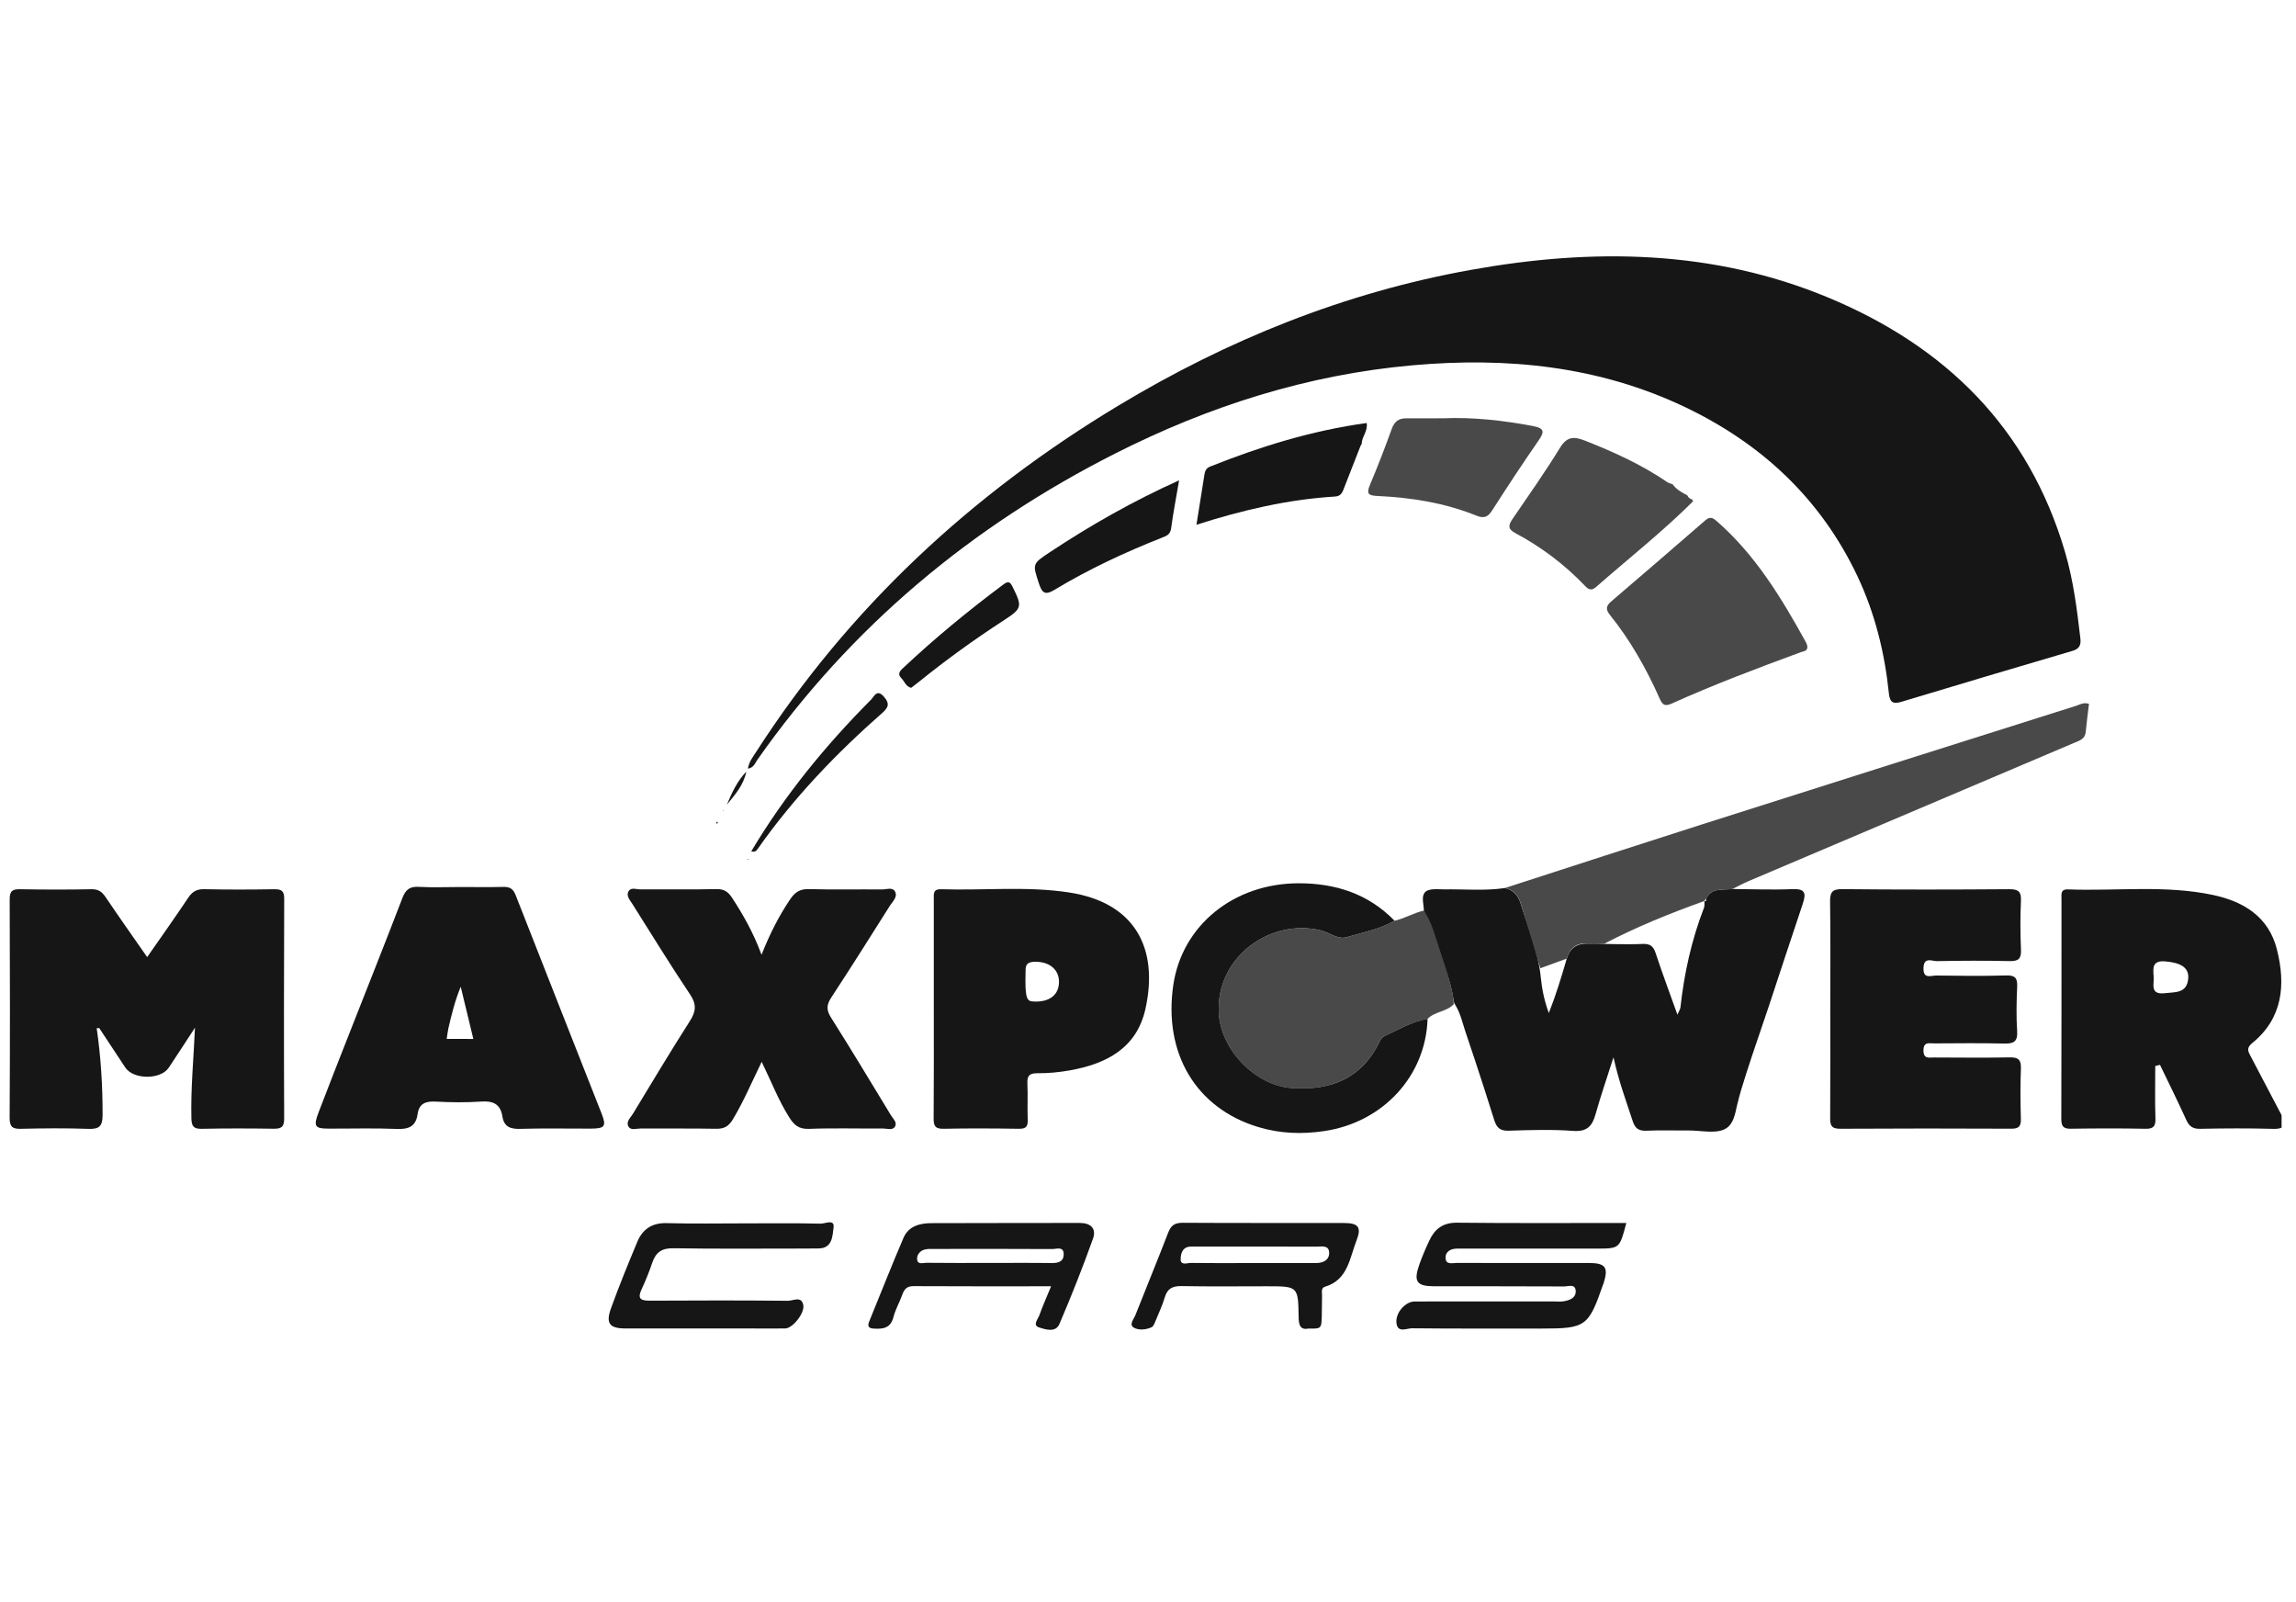
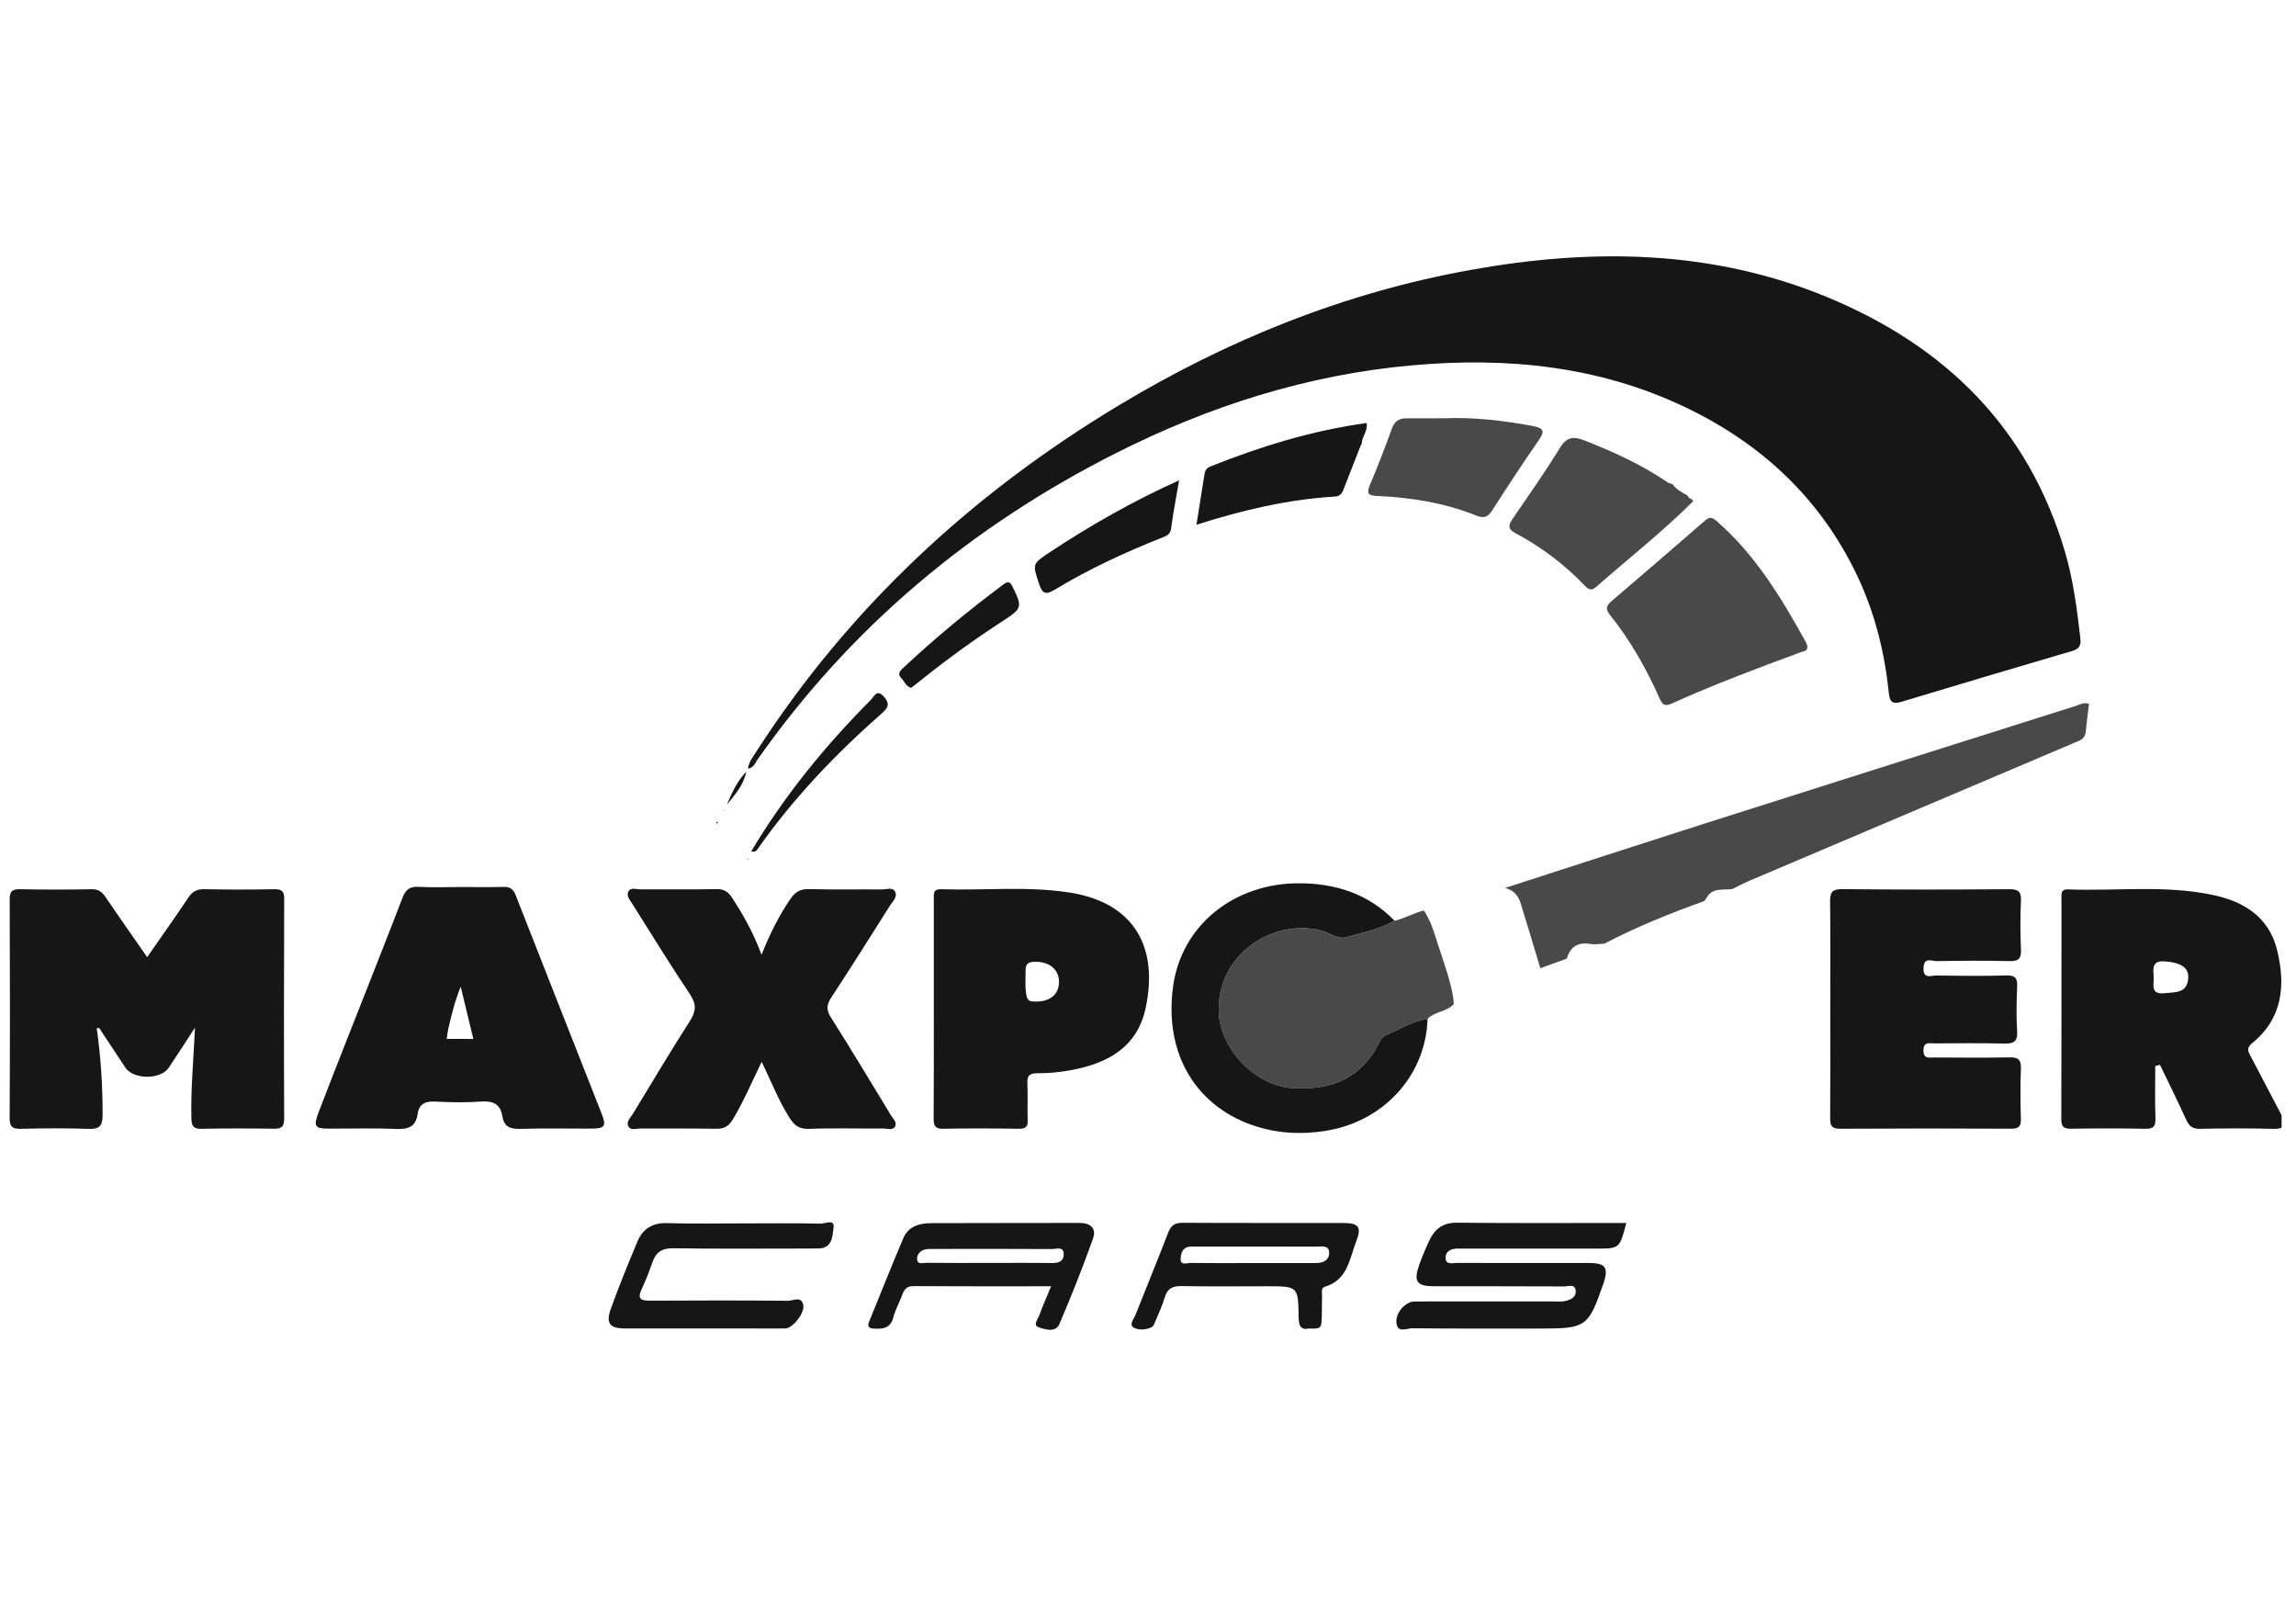
<svg xmlns="http://www.w3.org/2000/svg" width="86" height="60" viewBox="0 0 86 60" fill="none">
  <g clip-path="url(#clip0_2749_5712)">
    <path d="M28.014 28.786C28.052 28.531 28.198 28.351 28.319 28.163C31.802 22.75 36.392 18.506 41.867 15.204C45.979 12.724 50.368 10.955 55.098 10.106C59.641 9.29 64.147 9.343 68.478 11.143C72.847 12.96 75.982 16.007 77.353 20.686C77.661 21.739 77.798 22.82 77.923 23.906C77.952 24.155 77.893 24.297 77.624 24.376C75.49 25.001 73.36 25.638 71.231 26.279C70.936 26.368 70.789 26.336 70.751 25.969C70.595 24.445 70.231 22.973 69.576 21.584C68.201 18.676 65.985 16.618 63.132 15.253C59.893 13.705 56.456 13.366 52.919 13.679C48.982 14.027 45.285 15.206 41.778 16.98C36.391 19.704 31.864 23.474 28.367 28.455C28.283 28.574 28.24 28.748 28.014 28.786Z" fill="#161616" />
-     <path d="M53.329 34.248C53.357 34.253 53.315 33.872 53.31 33.846C53.292 33.707 53.273 33.552 53.362 33.431C53.493 33.25 53.895 33.309 54.08 33.306C54.845 33.293 55.61 33.369 56.37 33.256C56.674 33.326 56.862 33.527 56.952 33.817C57.23 34.717 57.621 35.656 57.711 36.593C57.755 37.049 57.853 37.51 58.014 37.936C58.274 37.283 58.489 36.578 58.685 35.9C58.794 35.519 59.05 35.334 59.438 35.337C60.132 35.343 60.832 35.38 61.525 35.35C61.8 35.338 61.927 35.427 62.014 35.692C62.261 36.441 62.538 37.179 62.83 37.999C62.893 37.852 62.937 37.79 62.944 37.725C63.084 36.446 63.36 35.199 63.825 33.997C63.855 33.921 63.837 33.826 63.841 33.74L63.83 33.748C63.931 33.77 63.901 33.693 63.907 33.642C64.128 33.227 64.535 33.338 64.886 33.292C65.633 33.297 66.382 33.329 67.128 33.297C67.604 33.277 67.664 33.432 67.524 33.85C67.095 35.129 66.673 36.41 66.251 37.691C65.973 38.532 65.673 39.368 65.405 40.213C65.281 40.605 65.154 41 65.062 41.402C64.992 41.705 64.938 42.087 64.645 42.262C64.289 42.477 63.714 42.331 63.235 42.335C62.719 42.341 62.203 42.318 61.688 42.344C61.393 42.358 61.25 42.276 61.154 41.981C60.913 41.24 60.637 40.511 60.436 39.595C60.179 40.401 59.95 41.06 59.763 41.731C59.636 42.183 59.435 42.39 58.917 42.351C58.121 42.292 57.316 42.318 56.517 42.344C56.188 42.354 56.058 42.238 55.963 41.928C55.733 41.188 55.493 40.451 55.251 39.716C55.131 39.352 55.01 38.989 54.887 38.627C54.776 38.297 54.706 37.956 54.521 37.653C54.501 37.62 54.48 37.587 54.467 37.551C54.455 37.52 54.451 37.487 54.445 37.452C54.377 36.996 54.244 36.559 54.08 36.13C53.989 35.89 53.881 35.654 53.801 35.41C53.715 35.15 53.606 34.91 53.541 34.646C53.521 34.567 53.478 34.526 53.434 34.457C53.391 34.388 53.41 34.26 53.329 34.248Z" fill="#161616" />
    <path d="M5.512 35.843C6.054 35.064 6.563 34.351 7.048 33.623C7.203 33.389 7.37 33.293 7.655 33.299C8.528 33.319 9.4 33.316 10.274 33.301C10.548 33.297 10.647 33.37 10.645 33.659C10.635 36.404 10.632 39.15 10.644 41.895C10.645 42.224 10.515 42.275 10.233 42.27C9.342 42.256 8.451 42.255 7.561 42.273C7.26 42.279 7.176 42.19 7.169 41.881C7.142 40.754 7.254 39.636 7.303 38.485C6.976 38.986 6.653 39.489 6.32 39.985C6.015 40.441 4.994 40.434 4.693 39.978C4.37 39.487 4.046 38.996 3.721 38.506C3.715 38.498 3.687 38.505 3.622 38.505C3.778 39.583 3.845 40.665 3.843 41.752C3.843 42.191 3.708 42.289 3.303 42.275C2.466 42.245 1.629 42.253 0.792 42.273C0.477 42.28 0.36 42.212 0.361 41.862C0.376 39.135 0.376 36.408 0.363 33.681C0.361 33.359 0.471 33.297 0.759 33.301C1.65 33.317 2.542 33.319 3.431 33.301C3.681 33.297 3.816 33.393 3.949 33.587C4.448 34.325 4.963 35.055 5.512 35.843Z" fill="#161616" />
    <path d="M80.728 39.921C80.728 40.576 80.713 41.229 80.735 41.883C80.745 42.186 80.657 42.278 80.352 42.272C79.425 42.252 78.498 42.256 77.573 42.27C77.294 42.275 77.209 42.19 77.209 41.906C77.219 39.16 77.215 36.415 77.216 33.669C77.216 33.494 77.171 33.296 77.461 33.307C79.272 33.376 81.097 33.134 82.896 33.517C84.048 33.763 84.978 34.339 85.284 35.551C85.618 36.869 85.511 38.132 84.356 39.066C84.132 39.249 84.207 39.377 84.3 39.553C84.682 40.281 85.062 41.011 85.447 41.738C85.636 42.095 85.626 42.288 85.134 42.275C84.226 42.249 83.316 42.255 82.408 42.273C82.131 42.279 82 42.179 81.89 41.939C81.574 41.246 81.236 40.564 80.906 39.878C80.845 39.891 80.787 39.905 80.728 39.921ZM80.668 36.575C80.691 36.858 80.519 37.26 81.089 37.194C81.481 37.149 81.915 37.204 81.963 36.647C81.999 36.236 81.685 36.049 81.097 36.003C80.603 35.964 80.647 36.259 80.668 36.575Z" fill="#161616" />
    <path d="M17.244 33.218C17.779 33.218 18.312 33.228 18.847 33.214C19.092 33.207 19.22 33.28 19.316 33.526C20.381 36.252 21.462 38.972 22.531 41.696C22.724 42.187 22.658 42.265 22.108 42.266C21.235 42.268 20.362 42.249 19.491 42.275C19.119 42.286 18.879 42.203 18.817 41.804C18.744 41.347 18.47 41.221 18.027 41.252C17.459 41.292 16.887 41.285 16.319 41.254C15.942 41.233 15.698 41.325 15.641 41.726C15.574 42.19 15.302 42.295 14.864 42.278C14.011 42.242 13.156 42.269 12.3 42.266C11.79 42.265 11.733 42.181 11.935 41.651C12.31 40.666 12.698 39.687 13.083 38.706C13.748 37.013 14.423 35.322 15.075 33.623C15.198 33.304 15.359 33.191 15.697 33.212C16.21 33.241 16.728 33.218 17.244 33.218ZM17.73 38.908C17.565 38.223 17.411 37.589 17.257 36.952C17.04 37.478 16.916 37.991 16.796 38.505C16.769 38.623 16.758 38.743 16.731 38.907C16.912 38.907 17.069 38.907 17.224 38.907C17.382 38.908 17.539 38.908 17.73 38.908Z" fill="#161616" />
    <path d="M28.53 39.764C28.155 40.534 27.852 41.251 27.452 41.917C27.292 42.183 27.121 42.278 26.819 42.272C25.875 42.253 24.931 42.269 23.987 42.262C23.836 42.261 23.632 42.344 23.542 42.19C23.436 42.009 23.617 41.858 23.706 41.712C24.41 40.55 25.108 39.385 25.838 38.241C26.067 37.882 26.1 37.617 25.849 37.243C25.103 36.13 24.403 34.986 23.687 33.853C23.593 33.704 23.439 33.543 23.549 33.368C23.643 33.22 23.844 33.309 23.995 33.307C24.939 33.3 25.883 33.318 26.827 33.296C27.115 33.289 27.269 33.388 27.423 33.625C27.832 34.255 28.209 34.902 28.524 35.755C28.841 34.956 29.177 34.303 29.588 33.69C29.779 33.404 29.966 33.286 30.312 33.296C31.219 33.323 32.129 33.3 33.037 33.309C33.203 33.31 33.429 33.211 33.525 33.389C33.632 33.589 33.437 33.754 33.335 33.915C32.609 35.062 31.887 36.214 31.141 37.349C30.961 37.623 30.942 37.816 31.125 38.104C31.889 39.312 32.625 40.539 33.368 41.761C33.449 41.894 33.615 42.031 33.523 42.189C33.434 42.343 33.231 42.261 33.078 42.262C32.153 42.268 31.225 42.24 30.301 42.275C29.917 42.289 29.74 42.13 29.554 41.831C29.156 41.198 28.889 40.501 28.53 39.764Z" fill="#161616" />
    <path d="M68.556 37.77C68.556 36.443 68.568 35.116 68.549 33.789C68.543 33.435 68.603 33.293 69.003 33.297C71.086 33.319 73.169 33.316 75.254 33.3C75.602 33.297 75.715 33.388 75.697 33.745C75.669 34.355 75.673 34.965 75.699 35.574C75.713 35.916 75.592 35.999 75.27 35.992C74.361 35.972 73.453 35.976 72.545 35.993C72.364 35.996 72.06 35.822 72.047 36.252C72.033 36.68 72.329 36.532 72.519 36.533C73.392 36.545 74.264 36.555 75.137 36.53C75.469 36.52 75.572 36.618 75.556 36.948C75.531 37.503 75.519 38.061 75.555 38.616C75.581 39.019 75.416 39.088 75.066 39.08C74.193 39.058 73.32 39.071 72.448 39.074C72.267 39.075 72.048 39.001 72.046 39.335C72.044 39.666 72.257 39.602 72.442 39.602C73.386 39.605 74.33 39.617 75.274 39.598C75.6 39.591 75.709 39.687 75.696 40.02C75.672 40.646 75.676 41.275 75.695 41.903C75.703 42.187 75.61 42.271 75.332 42.269C73.195 42.259 71.059 42.258 68.921 42.271C68.593 42.272 68.549 42.139 68.552 41.857C68.562 40.496 68.555 39.133 68.556 37.77Z" fill="#161616" />
    <path d="M34.977 37.769C34.977 36.408 34.978 35.045 34.977 33.684C34.977 33.484 34.938 33.291 35.255 33.301C36.853 33.353 38.46 33.178 40.05 33.423C42.516 33.803 43.404 35.513 42.906 37.774C42.58 39.256 41.438 39.839 40.077 40.084C39.676 40.156 39.264 40.195 38.857 40.192C38.541 40.189 38.469 40.301 38.483 40.593C38.504 41.04 38.476 41.489 38.494 41.936C38.504 42.193 38.425 42.275 38.165 42.272C37.222 42.257 36.278 42.252 35.336 42.272C35.001 42.279 34.968 42.13 34.971 41.855C34.982 40.494 34.977 39.131 34.977 37.769ZM38.409 36.722C38.407 36.909 38.412 37.096 38.444 37.267C38.49 37.501 38.597 37.509 38.819 37.508C39.351 37.502 39.665 37.229 39.666 36.77C39.668 36.312 39.311 36.01 38.767 36.017C38.55 36.02 38.414 36.082 38.416 36.307C38.416 36.44 38.41 36.58 38.409 36.722Z" fill="#161616" />
    <path d="M60.092 35.34C59.919 35.346 59.742 35.379 59.576 35.351C59.114 35.275 58.819 35.443 58.687 35.898C58.356 36.019 58.026 36.138 57.695 36.259C57.45 35.445 57.207 34.629 56.955 33.816C56.865 33.527 56.678 33.325 56.373 33.254C58.841 32.457 61.307 31.652 63.776 30.865C68.435 29.381 73.097 27.906 77.758 26.434C77.902 26.388 78.046 26.29 78.246 26.359C78.204 26.707 78.157 27.057 78.124 27.409C78.099 27.681 77.886 27.737 77.691 27.819C73.628 29.542 69.566 31.267 65.505 32.993C65.295 33.082 65.094 33.193 64.889 33.293C64.537 33.339 64.13 33.227 63.908 33.644C63.882 33.679 63.856 33.714 63.831 33.75L63.842 33.741C62.562 34.199 61.301 34.709 60.092 35.34Z" fill="#494949" />
    <path d="M53.336 34.1C53.561 34.446 53.688 34.822 53.761 35.06C54.033 35.938 54.434 36.952 54.453 37.606C54.185 37.896 53.742 37.872 53.471 38.158C52.888 38.251 52.389 38.558 51.862 38.798C51.79 38.831 51.72 38.912 51.684 38.986C51.01 40.401 49.838 40.853 48.366 40.747C47.003 40.648 45.711 39.292 45.65 37.923C45.556 35.809 47.607 34.383 49.48 34.847C49.805 34.928 50.111 35.196 50.439 35.099C51.044 34.918 51.674 34.803 52.233 34.482C52.595 34.403 52.975 34.178 53.336 34.1Z" fill="#494949" />
    <path d="M52.235 34.481C51.677 34.803 51.045 34.917 50.441 35.097C50.113 35.195 49.805 34.926 49.481 34.846C47.609 34.382 45.557 35.808 45.651 37.922C45.712 39.291 47.004 40.646 48.368 40.745C49.839 40.853 51.011 40.399 51.686 38.985C51.721 38.91 51.79 38.83 51.864 38.797C52.39 38.558 52.889 38.249 53.472 38.156C53.403 40.3 51.801 42.029 49.607 42.357C48.764 42.483 47.937 42.452 47.126 42.206C44.797 41.502 43.574 39.447 43.947 36.892C44.275 34.653 46.217 33.072 48.664 33.078C50.027 33.081 51.254 33.471 52.235 34.481Z" fill="#161616" />
    <path d="M60.916 45.799C60.665 46.756 60.665 46.757 59.819 46.759C58.181 46.76 56.541 46.759 54.903 46.759C54.796 46.759 54.689 46.759 54.582 46.759C54.335 46.759 54.131 46.873 54.146 47.122C54.16 47.378 54.416 47.294 54.578 47.296C56.216 47.3 57.856 47.296 59.494 47.297C60.142 47.297 60.256 47.457 60.062 48.067C60.056 48.084 60.046 48.1 60.041 48.116C59.5 49.678 59.392 49.754 57.752 49.753C56.13 49.752 54.509 49.76 52.889 49.743C52.69 49.742 52.339 49.938 52.305 49.53C52.272 49.148 52.65 48.743 52.979 48.74C53.657 48.736 54.332 48.739 55.01 48.739C56.079 48.739 57.147 48.739 58.217 48.739C58.341 48.739 58.469 48.752 58.59 48.729C58.808 48.689 59.039 48.598 59.02 48.337C58.998 48.063 58.741 48.178 58.589 48.176C56.968 48.167 55.346 48.172 53.725 48.17C53.06 48.169 52.936 47.992 53.165 47.35C53.272 47.047 53.4 46.75 53.537 46.458C53.742 46.019 54.05 45.783 54.579 45.789C56.677 45.812 58.777 45.799 60.916 45.799Z" fill="#161616" />
    <path d="M63.422 18.768C62.275 19.912 61.001 20.913 59.786 21.98C59.631 22.117 59.518 22.097 59.383 21.955C58.614 21.149 57.737 20.485 56.758 19.964C56.47 19.81 56.495 19.667 56.655 19.433C57.261 18.549 57.877 17.673 58.437 16.761C58.698 16.336 58.968 16.345 59.363 16.5C60.441 16.924 61.49 17.4 62.453 18.057C62.51 18.096 62.583 18.108 62.648 18.134L62.647 18.133C62.789 18.327 62.989 18.442 63.196 18.547L63.201 18.551C63.237 18.637 63.301 18.684 63.391 18.703C63.384 18.732 63.394 18.755 63.422 18.768Z" fill="#494949" />
    <path d="M39.37 48.17C37.6 48.17 35.909 48.175 34.218 48.165C33.972 48.163 33.873 48.274 33.799 48.481C33.696 48.766 33.539 49.036 33.464 49.328C33.355 49.749 33.07 49.773 32.728 49.755C32.52 49.743 32.488 49.657 32.561 49.479C32.989 48.436 33.399 47.386 33.844 46.351C34.03 45.921 34.449 45.808 34.872 45.806C36.725 45.796 38.578 45.805 40.431 45.798C40.853 45.796 41.078 46.003 40.938 46.392C40.552 47.47 40.131 48.535 39.681 49.585C39.539 49.915 39.154 49.788 38.915 49.709C38.668 49.628 38.878 49.401 38.931 49.253C39.05 48.919 39.196 48.594 39.37 48.17ZM37.038 47.296C37.82 47.296 38.601 47.289 39.381 47.3C39.622 47.303 39.83 47.26 39.842 46.991C39.856 46.657 39.572 46.777 39.408 46.776C37.935 46.767 36.461 46.77 34.988 46.772C34.864 46.772 34.734 46.764 34.618 46.799C34.455 46.849 34.338 46.994 34.352 47.159C34.37 47.375 34.571 47.29 34.694 47.291C35.475 47.3 36.257 47.296 37.038 47.296Z" fill="#161616" />
    <path d="M27.906 45.814C28.849 45.814 29.794 45.801 30.736 45.825C30.9 45.829 31.271 45.638 31.222 45.974C31.181 46.262 31.191 46.744 30.671 46.753C30.492 46.756 30.314 46.757 30.136 46.757C28.497 46.757 26.859 46.773 25.221 46.746C24.787 46.739 24.565 46.898 24.432 47.286C24.317 47.623 24.184 47.958 24.033 48.281C23.869 48.63 23.99 48.71 24.334 48.709C26.06 48.699 27.789 48.697 29.515 48.713C29.705 48.715 30.016 48.526 30.087 48.864C30.153 49.173 29.689 49.743 29.417 49.749C29.008 49.757 28.599 49.75 28.188 49.75C26.604 49.75 25.018 49.753 23.434 49.75C22.831 49.749 22.68 49.563 22.886 48.993C23.191 48.153 23.528 47.323 23.874 46.499C24.073 46.028 24.426 45.792 24.965 45.805C25.946 45.832 26.926 45.815 27.906 45.814Z" fill="#161616" />
    <path d="M49.021 49.753C48.699 49.816 48.646 49.624 48.642 49.318C48.626 48.17 48.616 48.17 47.461 48.17C46.393 48.17 45.323 48.183 44.255 48.163C43.919 48.157 43.726 48.255 43.628 48.585C43.541 48.876 43.413 49.154 43.296 49.436C43.254 49.533 43.213 49.668 43.135 49.704C42.921 49.802 42.648 49.825 42.464 49.716C42.278 49.606 42.47 49.398 42.529 49.248C42.935 48.216 43.36 47.192 43.758 46.157C43.865 45.877 44.014 45.791 44.308 45.792C46.32 45.805 48.334 45.796 50.346 45.801C50.877 45.802 51.007 45.956 50.81 46.456C50.551 47.115 50.49 47.929 49.633 48.185C49.473 48.232 49.521 48.39 49.519 48.508C49.51 48.776 49.519 49.046 49.509 49.315C49.493 49.756 49.483 49.762 49.021 49.753ZM46.852 47.3C47.672 47.3 48.492 47.303 49.312 47.299C49.57 47.297 49.798 47.181 49.785 46.902C49.772 46.621 49.503 46.685 49.319 46.685C47.822 46.681 46.326 46.682 44.829 46.682C44.757 46.682 44.686 46.685 44.615 46.684C44.29 46.681 44.223 46.95 44.223 47.162C44.223 47.401 44.471 47.294 44.608 47.296C45.355 47.307 46.103 47.301 46.852 47.3Z" fill="#161616" />
    <path d="M51.006 16.616C50.99 16.646 50.973 16.678 50.957 16.708C50.756 17.222 50.555 17.737 50.353 18.252C50.289 18.417 50.242 18.581 50.009 18.595C48.249 18.702 46.543 19.098 44.815 19.652C44.923 18.973 45.021 18.36 45.118 17.747C45.14 17.614 45.195 17.526 45.332 17.471C47.217 16.717 49.145 16.124 51.19 15.841C51.243 16.15 51.005 16.356 51.006 16.616Z" fill="#161616" />
    <path d="M44.165 17.988C44.057 18.627 43.943 19.204 43.867 19.784C43.837 20.014 43.695 20.069 43.529 20.133C42.14 20.682 40.787 21.311 39.505 22.084C39.194 22.27 39.049 22.26 38.923 21.877C38.675 21.117 38.653 21.124 39.321 20.681C40.847 19.67 42.434 18.768 44.165 17.988Z" fill="#161616" />
    <path d="M34.129 25.759C33.929 25.713 33.881 25.516 33.761 25.397C33.618 25.255 33.69 25.145 33.806 25.036C35.004 23.91 36.27 22.868 37.587 21.885C37.776 21.745 37.84 21.799 37.93 21.98C38.298 22.726 38.287 22.784 37.588 23.238C36.496 23.946 35.441 24.709 34.428 25.527C34.331 25.605 34.231 25.68 34.129 25.759Z" fill="#161616" />
    <path d="M28.139 31.883C29.392 29.78 30.916 27.922 32.62 26.208C32.743 26.085 32.844 25.786 33.109 26.092C33.326 26.34 33.289 26.485 33.051 26.695C31.317 28.219 29.726 29.878 28.392 31.776C28.341 31.848 28.293 31.926 28.139 31.883Z" fill="#161616" />
    <path d="M27.225 30.136C27.413 29.691 27.611 29.252 27.953 28.898C27.856 29.398 27.53 29.762 27.225 30.136Z" fill="#161616" />
    <path d="M26.875 30.777C26.879 30.791 26.887 30.808 26.883 30.821C26.879 30.834 26.862 30.841 26.85 30.852C26.843 30.83 26.837 30.807 26.83 30.785C26.846 30.783 26.86 30.78 26.875 30.777Z" fill="#161616" />
    <path d="M27.979 32.17L28.02 32.192L28.026 32.164L27.979 32.17Z" fill="#161616" />
    <path d="M27.084 30.346L27.111 30.333L27.107 30.366L27.084 30.346Z" fill="#161616" />
-     <path d="M67.694 24.185C67.723 24.387 67.558 24.386 67.455 24.423C65.818 25.025 64.187 25.64 62.597 26.356C62.337 26.473 62.254 26.362 62.162 26.154C61.666 25.04 61.069 23.982 60.305 23.032C60.123 22.805 60.165 22.68 60.368 22.508C61.536 21.512 62.695 20.51 63.854 19.504C64.01 19.369 64.104 19.344 64.288 19.503C65.744 20.768 66.723 22.384 67.642 24.049C67.666 24.093 67.68 24.146 67.694 24.185Z" fill="#494949" />
+     <path d="M67.694 24.185C67.723 24.387 67.558 24.386 67.455 24.423C65.818 25.025 64.187 25.64 62.597 26.356C62.337 26.473 62.254 26.362 62.162 26.154C61.666 25.04 61.069 23.982 60.305 23.032C60.123 22.805 60.165 22.68 60.368 22.508C61.536 21.512 62.695 20.51 63.854 19.504C64.01 19.369 64.104 19.344 64.288 19.503C65.744 20.768 66.723 22.384 67.642 24.049C67.666 24.093 67.68 24.146 67.694 24.185" fill="#494949" />
    <path d="M54.066 15.664C55.19 15.618 56.296 15.746 57.401 15.951C57.875 16.039 57.85 16.178 57.615 16.517C57.026 17.367 56.457 18.232 55.898 19.104C55.739 19.354 55.599 19.43 55.304 19.311C54.122 18.834 52.878 18.634 51.613 18.575C51.275 18.559 51.163 18.514 51.314 18.156C51.606 17.466 51.876 16.766 52.13 16.062C52.231 15.782 52.393 15.661 52.68 15.666C53.143 15.67 53.604 15.664 54.066 15.664Z" fill="#494949" />
  </g>
  <defs>
    <clipPath id="clip0_2749_5712">
      <rect width="85.2" height="60" fill="white" transform="translate(0.26)" />
    </clipPath>
  </defs>
</svg>